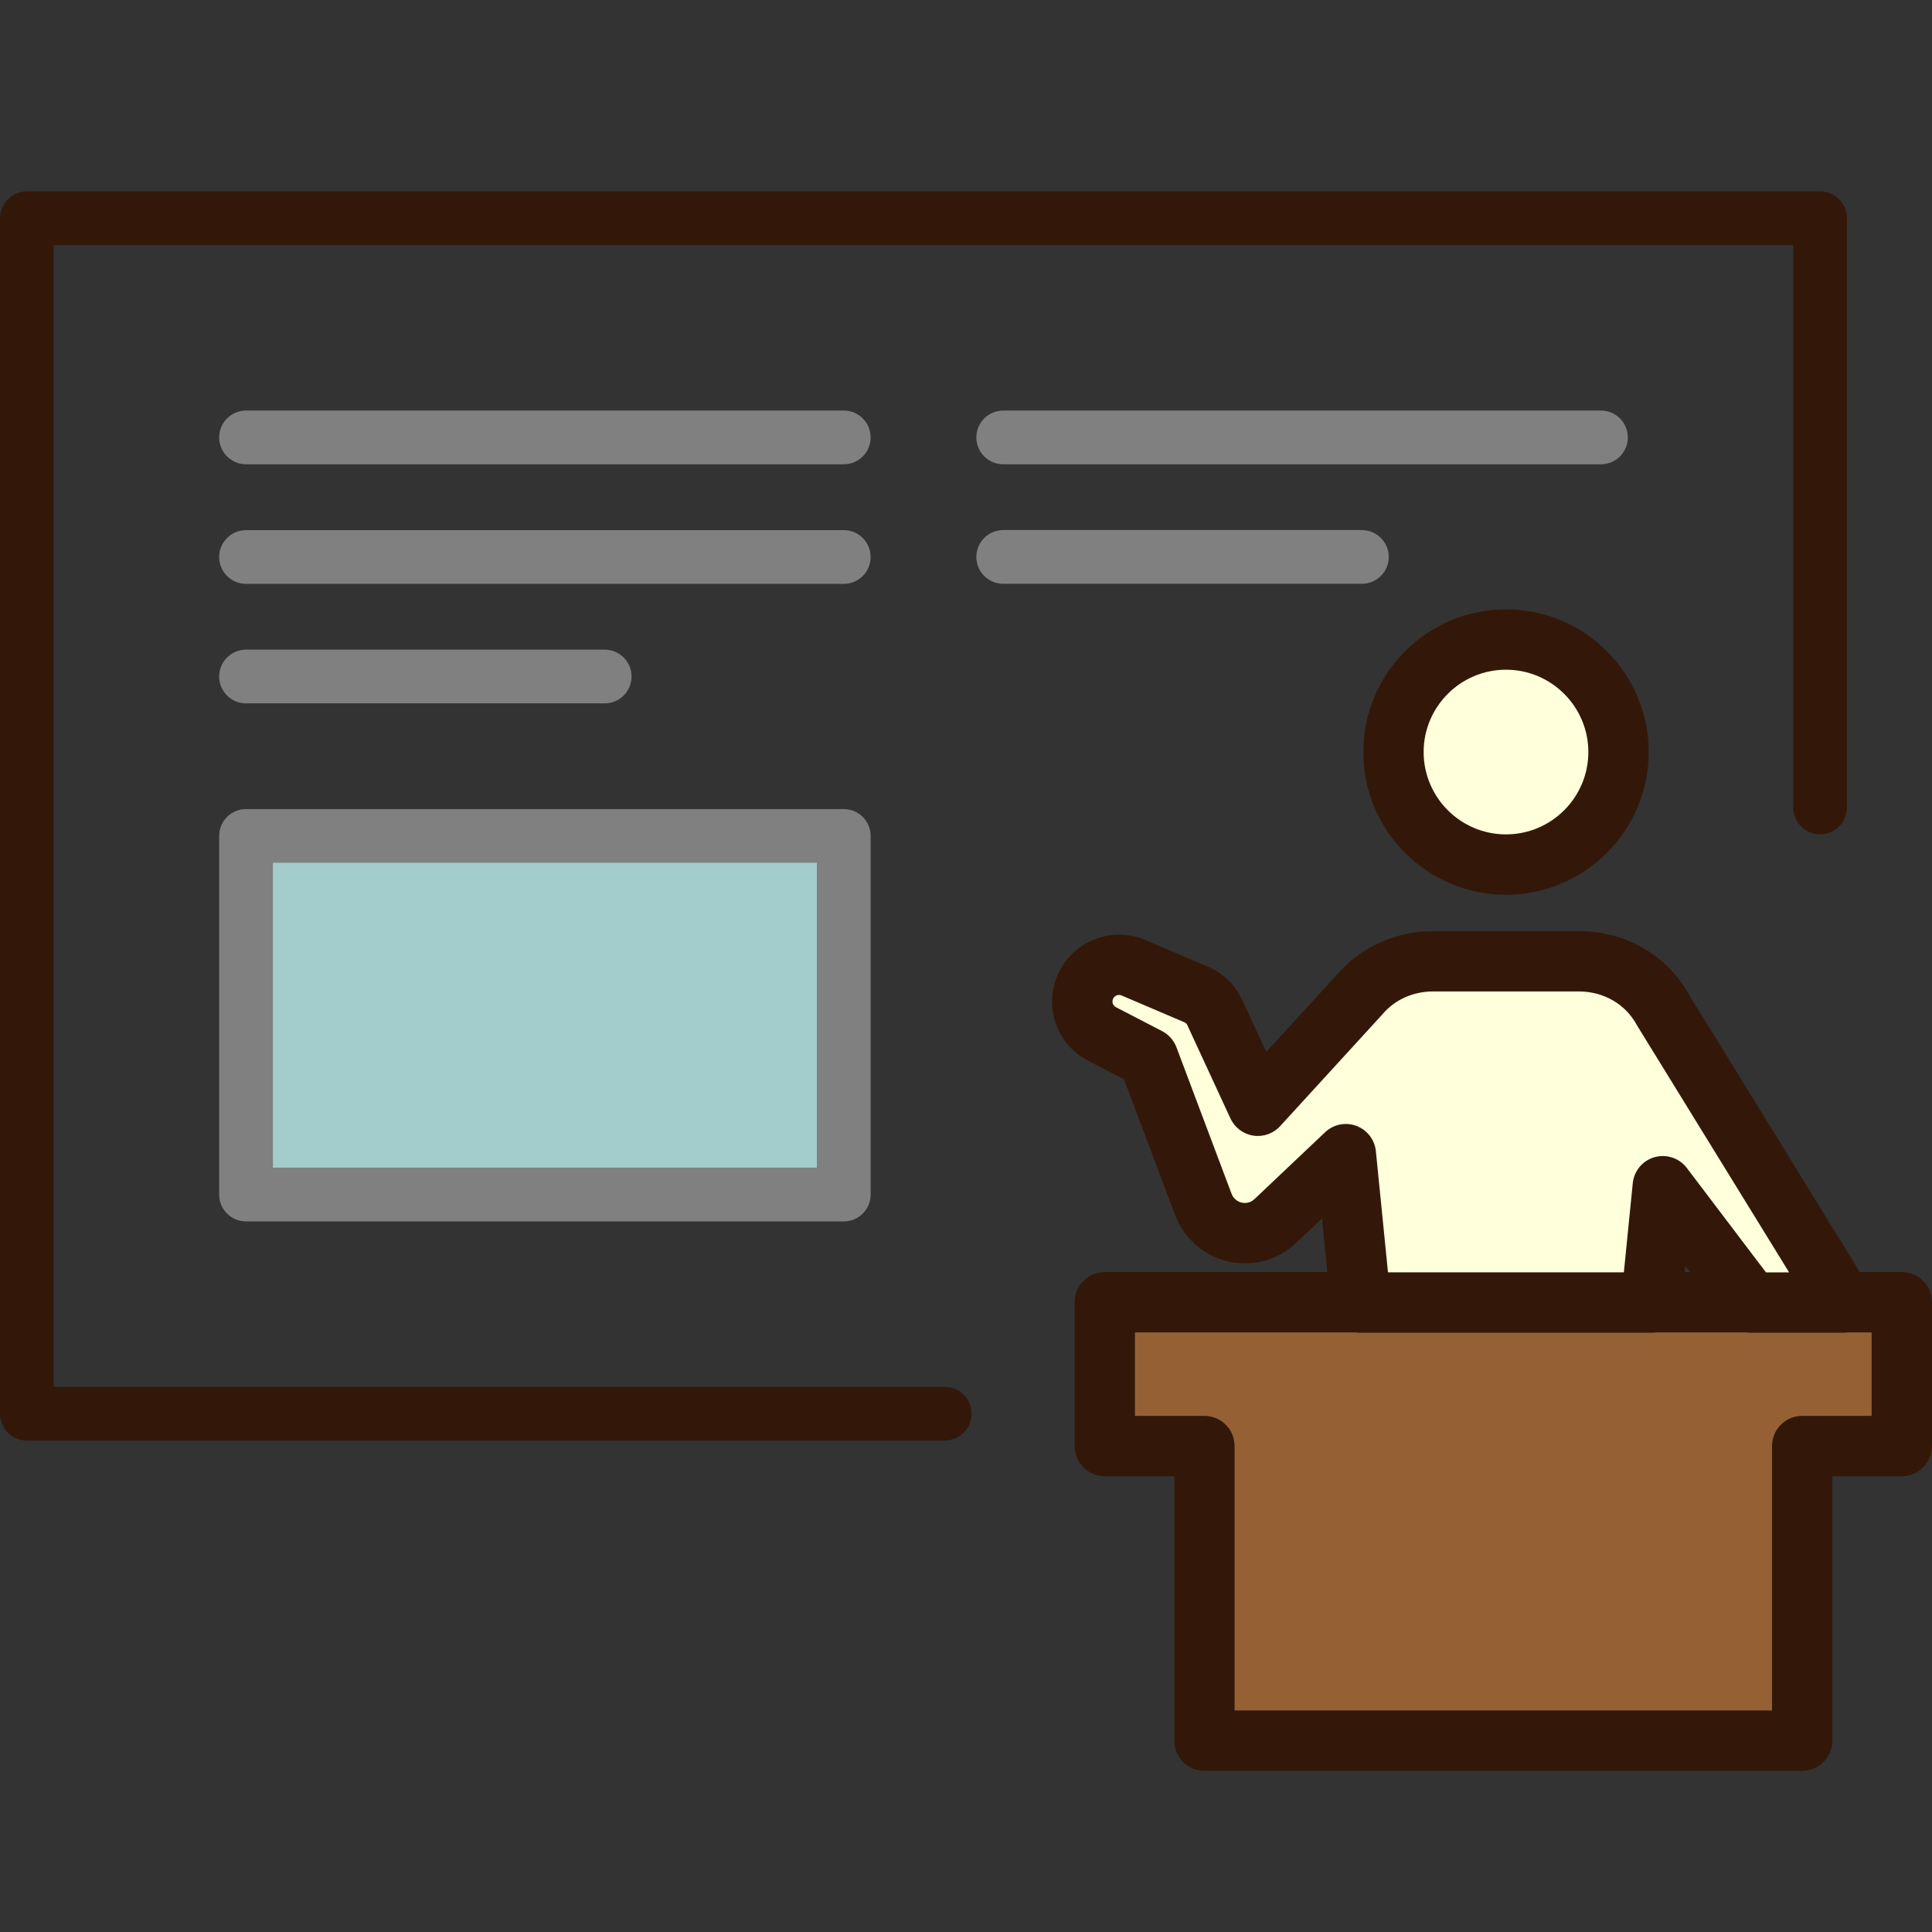
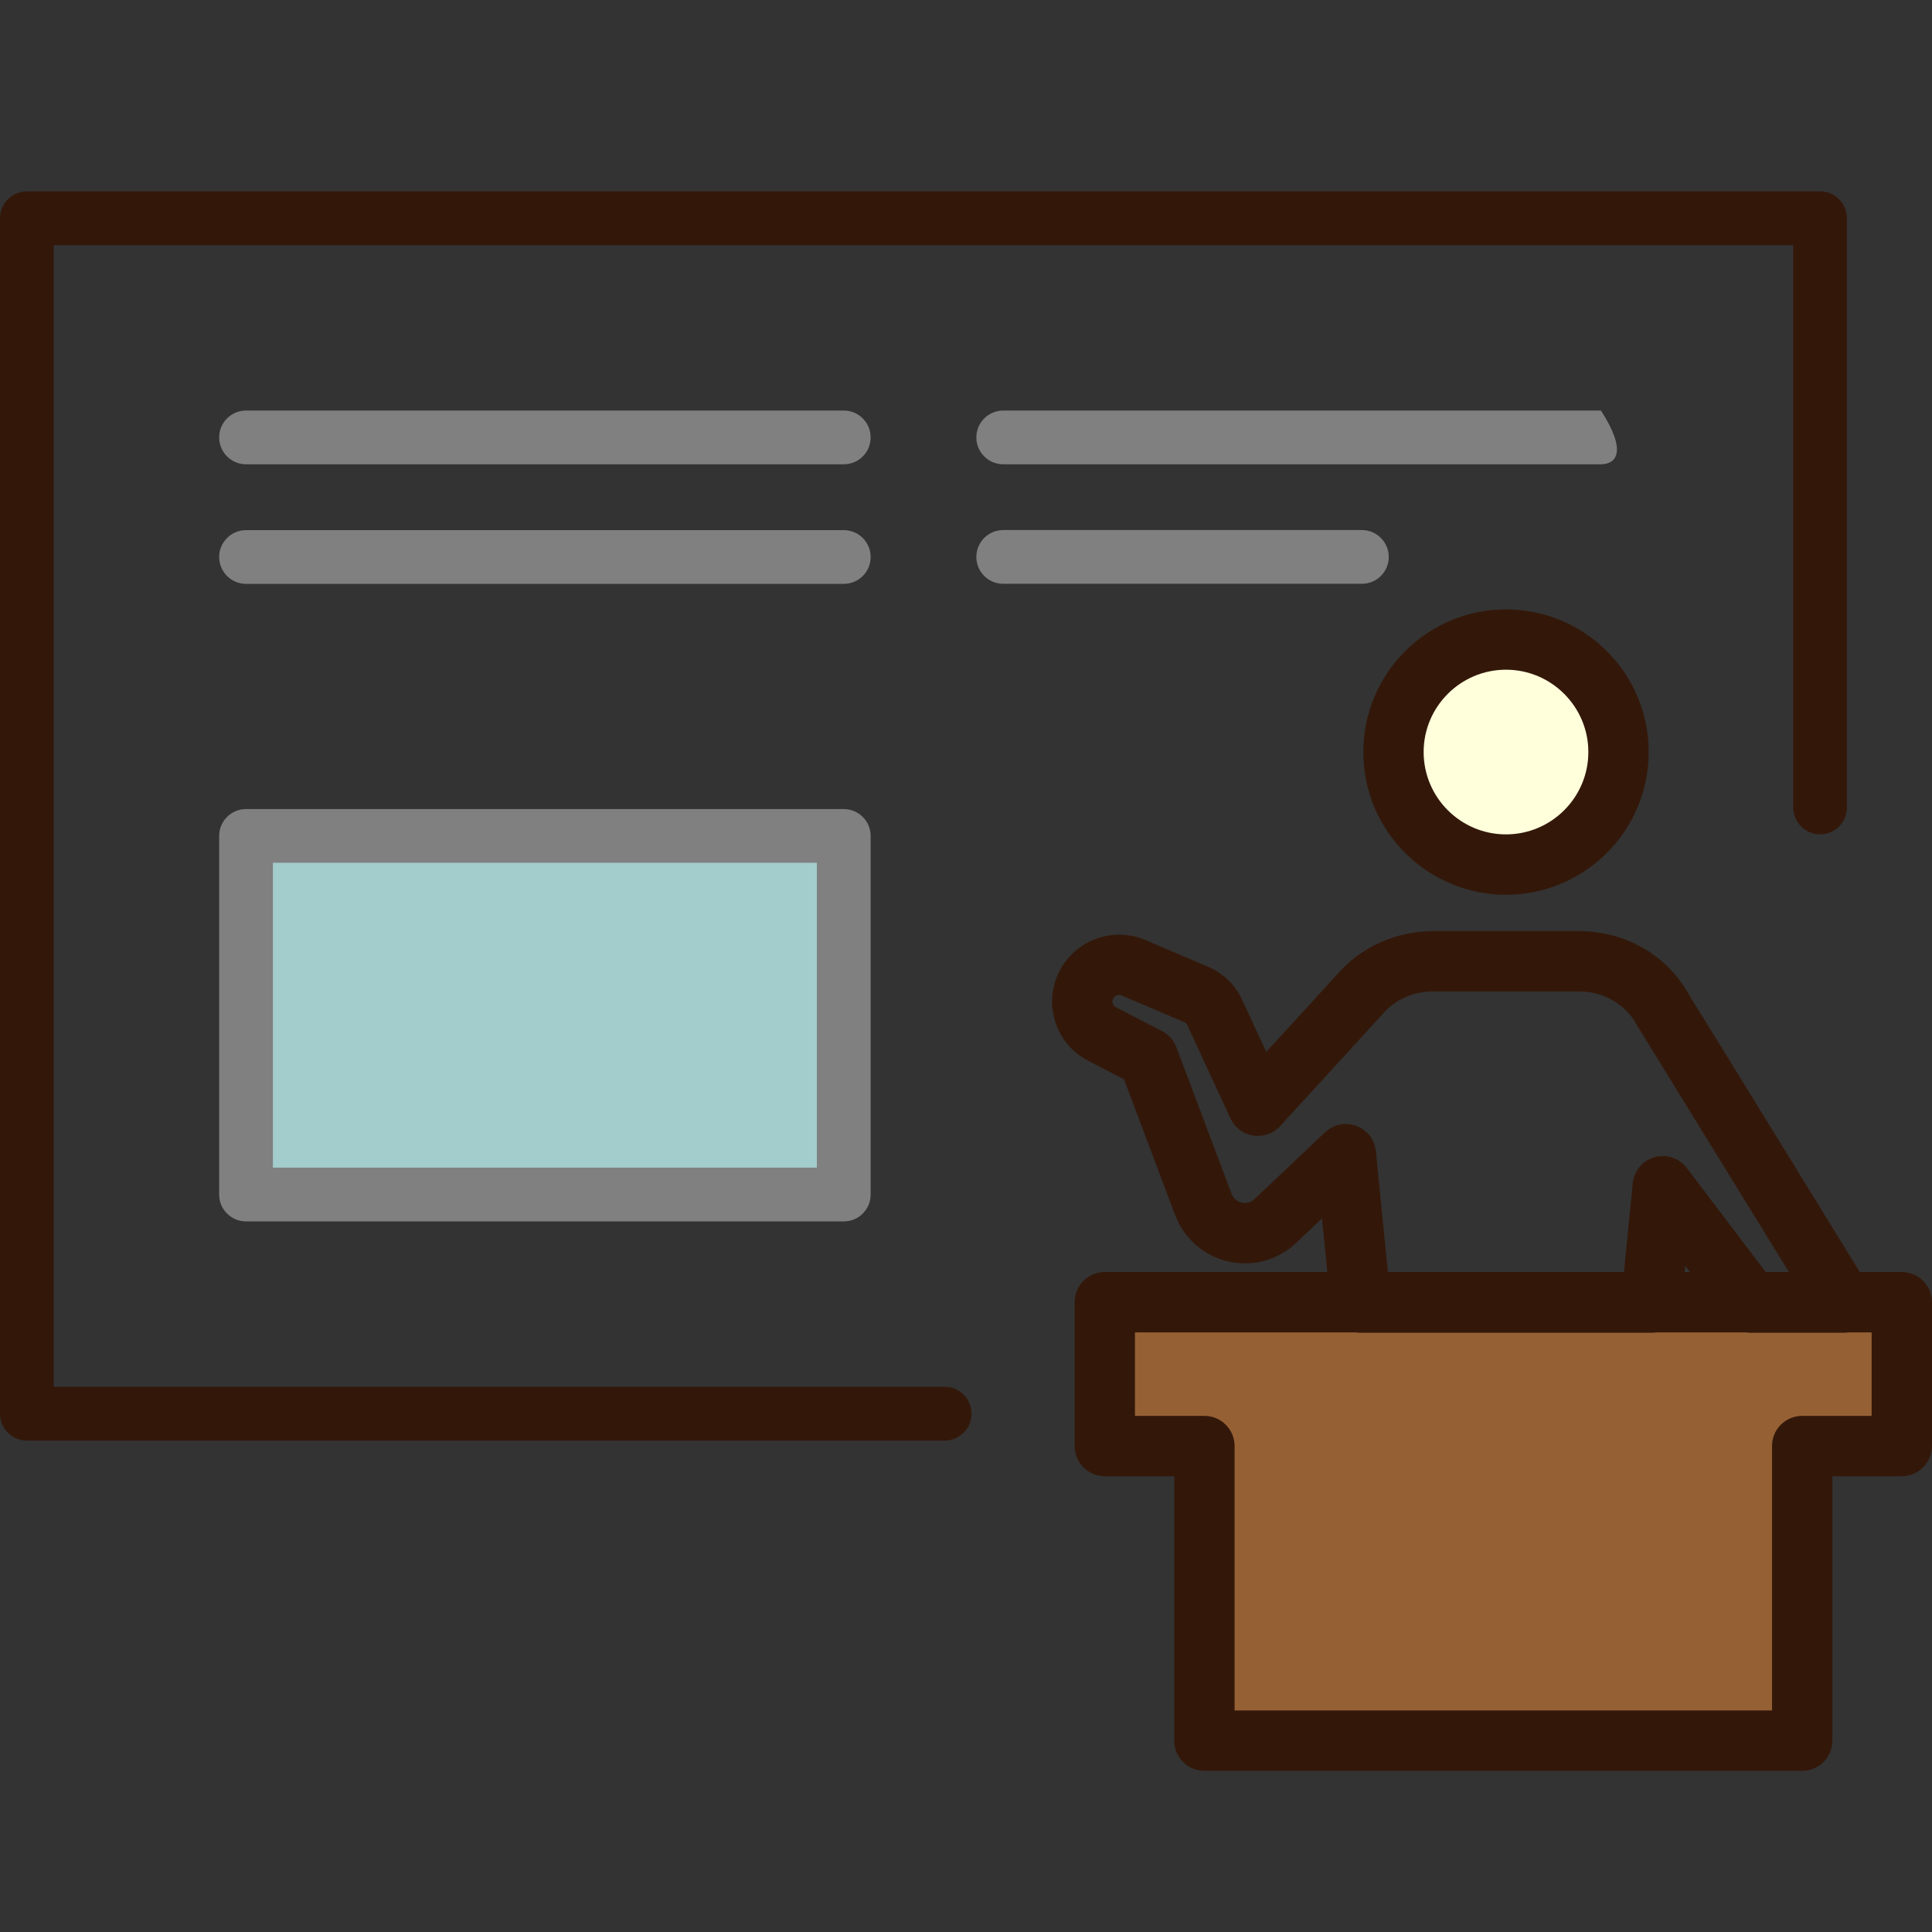
<svg xmlns="http://www.w3.org/2000/svg" version="1.1" viewBox="0 0 512 512" style="enable-background:new 0 0 512 512;" xml:space="preserve">
  <rect x="0" y="0" width="512" height="512" fill="#333333" stroke="none" />
  <style type="text/css">
	.st0{fill:#956134;}
	.st1{fill:#33180A;}
	.st2{fill:#FFFFDB;}
	.st3{fill:#808080;}
	.st4{fill:#A3CCCC;}
</style>
  <g>
    <polygon class="st0" points="292.78,345.1 292.78,383.22 319.18,383.22 319.18,461.29 477.6,461.29 477.6,383.22 504,383.22    504,345.1  " />
    <path class="st1" d="M477.6,469.29H319.18c-4.42,0-8-3.58-8-8v-70.07h-18.4c-4.42,0-8-3.58-8-8V345.1c0-4.42,3.58-8,8-8H504   c4.42,0,8,3.58,8,8v38.12c0,4.42-3.58,8-8,8h-18.4v70.07C485.6,465.71,482.01,469.29,477.6,469.29z M327.18,453.29H469.6v-70.07   c0-4.42,3.58-8,8-8H496V353.1H300.78v22.12h18.4c4.42,0,8,3.58,8,8V453.29z" />
  </g>
  <g>
    <path class="st2" d="M399.1,229.13c16.47,0,29.83-13.37,29.83-29.83c0-16.48-13.35-29.81-29.83-29.81   c-16.47,0-29.82,13.33-29.82,29.81C369.27,215.76,382.63,229.13,399.1,229.13z" />
    <path class="st1" d="M399.1,237.13c-20.86,0-37.82-16.97-37.82-37.83c0-20.85,16.97-37.81,37.82-37.81   c20.86,0,37.83,16.96,37.83,37.81C436.92,220.16,419.96,237.13,399.1,237.13z M399.1,177.48c-12.03,0-21.82,9.79-21.82,21.81   c0,12.04,9.79,21.83,21.82,21.83c12.04,0,21.83-9.79,21.83-21.83C420.92,187.27,411.13,177.48,399.1,177.48z" />
  </g>
  <g>
-     <path class="st2" d="M318.9,319.19c0.54,1.4,1.36,2.78,2.46,3.93c4.46,4.73,11.9,4.93,16.61,0.45l0.64-0.6l18.06-17.1l3.93,39.31   h76.99l3.08-30.82l23.35,30.82h24.42c-2.58-4.2-47.46-77.15-47.6-77.31c-4.25-7.85-12.51-13.13-22.52-13.13h-38.45   c-8.06,0-14.97,3.44-19.59,8.86l-26.93,29.44l-11.13-24.1l-0.34-0.71c-0.94-2.02-2.61-3.72-4.83-4.67l-16.68-7.11   c-4.64-1.96-10.11-0.07-12.46,4.48c-2.47,4.77-0.61,10.63,4.16,13.09l12.22,6.33L318.9,319.19z" />
    <path class="st1" d="M488.45,353.19h-24.42c-2.5,0-4.86-1.17-6.38-3.17l-11.04-14.57l-1.05,10.54c-0.41,4.09-3.85,7.2-7.96,7.2   h-76.99c-4.11,0-7.55-3.11-7.96-7.2l-2.31-23.09l-6.88,6.51c-3.8,3.61-8.82,5.56-14.1,5.39c-5.28-0.15-10.18-2.34-13.81-6.19   c-1.73-1.8-3.17-4.09-4.12-6.56c0-0.01-0.01-0.03-0.02-0.04l-13.53-35.96l-9.49-4.92c-4.19-2.16-7.3-5.83-8.74-10.35   c-1.44-4.52-1.03-9.32,1.16-13.53c4.23-8.17,14.19-11.75,22.68-8.16l16.7,7.12c3.96,1.69,7.14,4.76,8.95,8.66l0.31,0.65l6.12,13.25   l18.72-20.47c6.32-7.35,15.64-11.55,25.58-11.55h38.45c12.64,0,23.69,6.48,29.56,17.32l-0.01,0.01   c2.31,3.65,11.1,17.88,47.39,76.92c1.52,2.47,1.58,5.56,0.17,8.09S491.34,353.19,488.45,353.19z M468,337.19h6.13   c-13.19-21.43-38.76-62.98-40-64.96c-0.12-0.18-0.22-0.36-0.33-0.55c-3.03-5.6-8.81-8.94-15.48-8.94h-38.45   c-5.38,0-10.18,2.15-13.51,6.05c-0.06,0.07-0.12,0.14-0.18,0.21l-26.93,29.44c-1.81,1.98-4.48,2.92-7.13,2.51   c-2.65-0.41-4.91-2.12-6.04-4.55l-11.43-24.73c-0.11-0.23-0.31-0.56-0.74-0.74l-16.68-7.12c-0.82-0.35-1.81,0-2.22,0.8   c-0.27,0.53-0.21,1-0.12,1.31c0.1,0.3,0.32,0.72,0.83,0.99l12.24,6.34c1.75,0.91,3.11,2.44,3.81,4.29l14.6,38.81   c0.18,0.47,0.46,0.92,0.76,1.23c0.97,1.03,2.08,1.21,2.65,1.22c0.59,0.02,1.69-0.1,2.67-1.03l0.67-0.63l18.04-17.08   c2.22-2.1,5.43-2.75,8.29-1.69c2.86,1.07,4.86,3.67,5.17,6.7l3.21,32.11h62.51l2.36-23.62c0.33-3.27,2.63-6.01,5.79-6.9   c3.16-0.89,6.56,0.25,8.54,2.87L468,337.19z" />
  </g>
  <path class="st1" d="M250.35,381.77H7.12c-3.93,0-7.12-3.19-7.12-7.12V57.83c0-3.93,3.19-7.12,7.12-7.12h475.22  c3.93,0,7.12,3.19,7.12,7.12v156.16c0,3.93-3.19,7.12-7.12,7.12c-3.93,0-7.12-3.19-7.12-7.12V64.96H14.25v302.56h236.1  c3.93,0,7.12,3.19,7.12,7.12C257.47,378.58,254.28,381.77,250.35,381.77z" />
  <path class="st3" d="M223.61,123.04H65.2c-3.93,0-7.12-3.19-7.12-7.12c0-3.93,3.19-7.12,7.12-7.12h158.41  c3.93,0,7.12,3.19,7.12,7.12C230.74,119.85,227.55,123.04,223.61,123.04z" />
  <path class="st3" d="M223.61,154.73H65.2c-3.93,0-7.12-3.19-7.12-7.12s3.19-7.12,7.12-7.12h158.41c3.93,0,7.12,3.19,7.12,7.12  S227.55,154.73,223.61,154.73z" />
-   <path class="st3" d="M160.25,186.4H65.2c-3.93,0-7.12-3.19-7.12-7.12c0-3.93,3.19-7.12,7.12-7.12h95.05c3.93,0,7.12,3.19,7.12,7.12  C167.37,183.21,164.18,186.4,160.25,186.4z" />
-   <path class="st3" d="M424.27,123.04H265.86c-3.93,0-7.12-3.19-7.12-7.12c0-3.93,3.19-7.12,7.12-7.12h158.41  c3.93,0,7.12,3.19,7.12,7.12C431.4,119.85,428.21,123.04,424.27,123.04z" />
+   <path class="st3" d="M424.27,123.04H265.86c-3.93,0-7.12-3.19-7.12-7.12c0-3.93,3.19-7.12,7.12-7.12h158.41  C431.4,119.85,428.21,123.04,424.27,123.04z" />
  <path class="st3" d="M360.91,154.71h-95.05c-3.93,0-7.12-3.19-7.12-7.12c0-3.93,3.19-7.12,7.12-7.12h95.05  c3.93,0,7.12,3.19,7.12,7.12C368.04,151.52,364.85,154.71,360.91,154.71z" />
  <path class="st3" d="M223.61,323.69H65.2c-3.93,0-7.12-3.19-7.12-7.12v-95.04c0-3.93,3.19-7.12,7.12-7.12h158.41  c3.93,0,7.12,3.19,7.12,7.12v95.04C230.74,320.5,227.55,323.69,223.61,323.69z" />
  <rect x="72.32" y="228.64" class="st4" width="144.16" height="80.79" />
</svg>